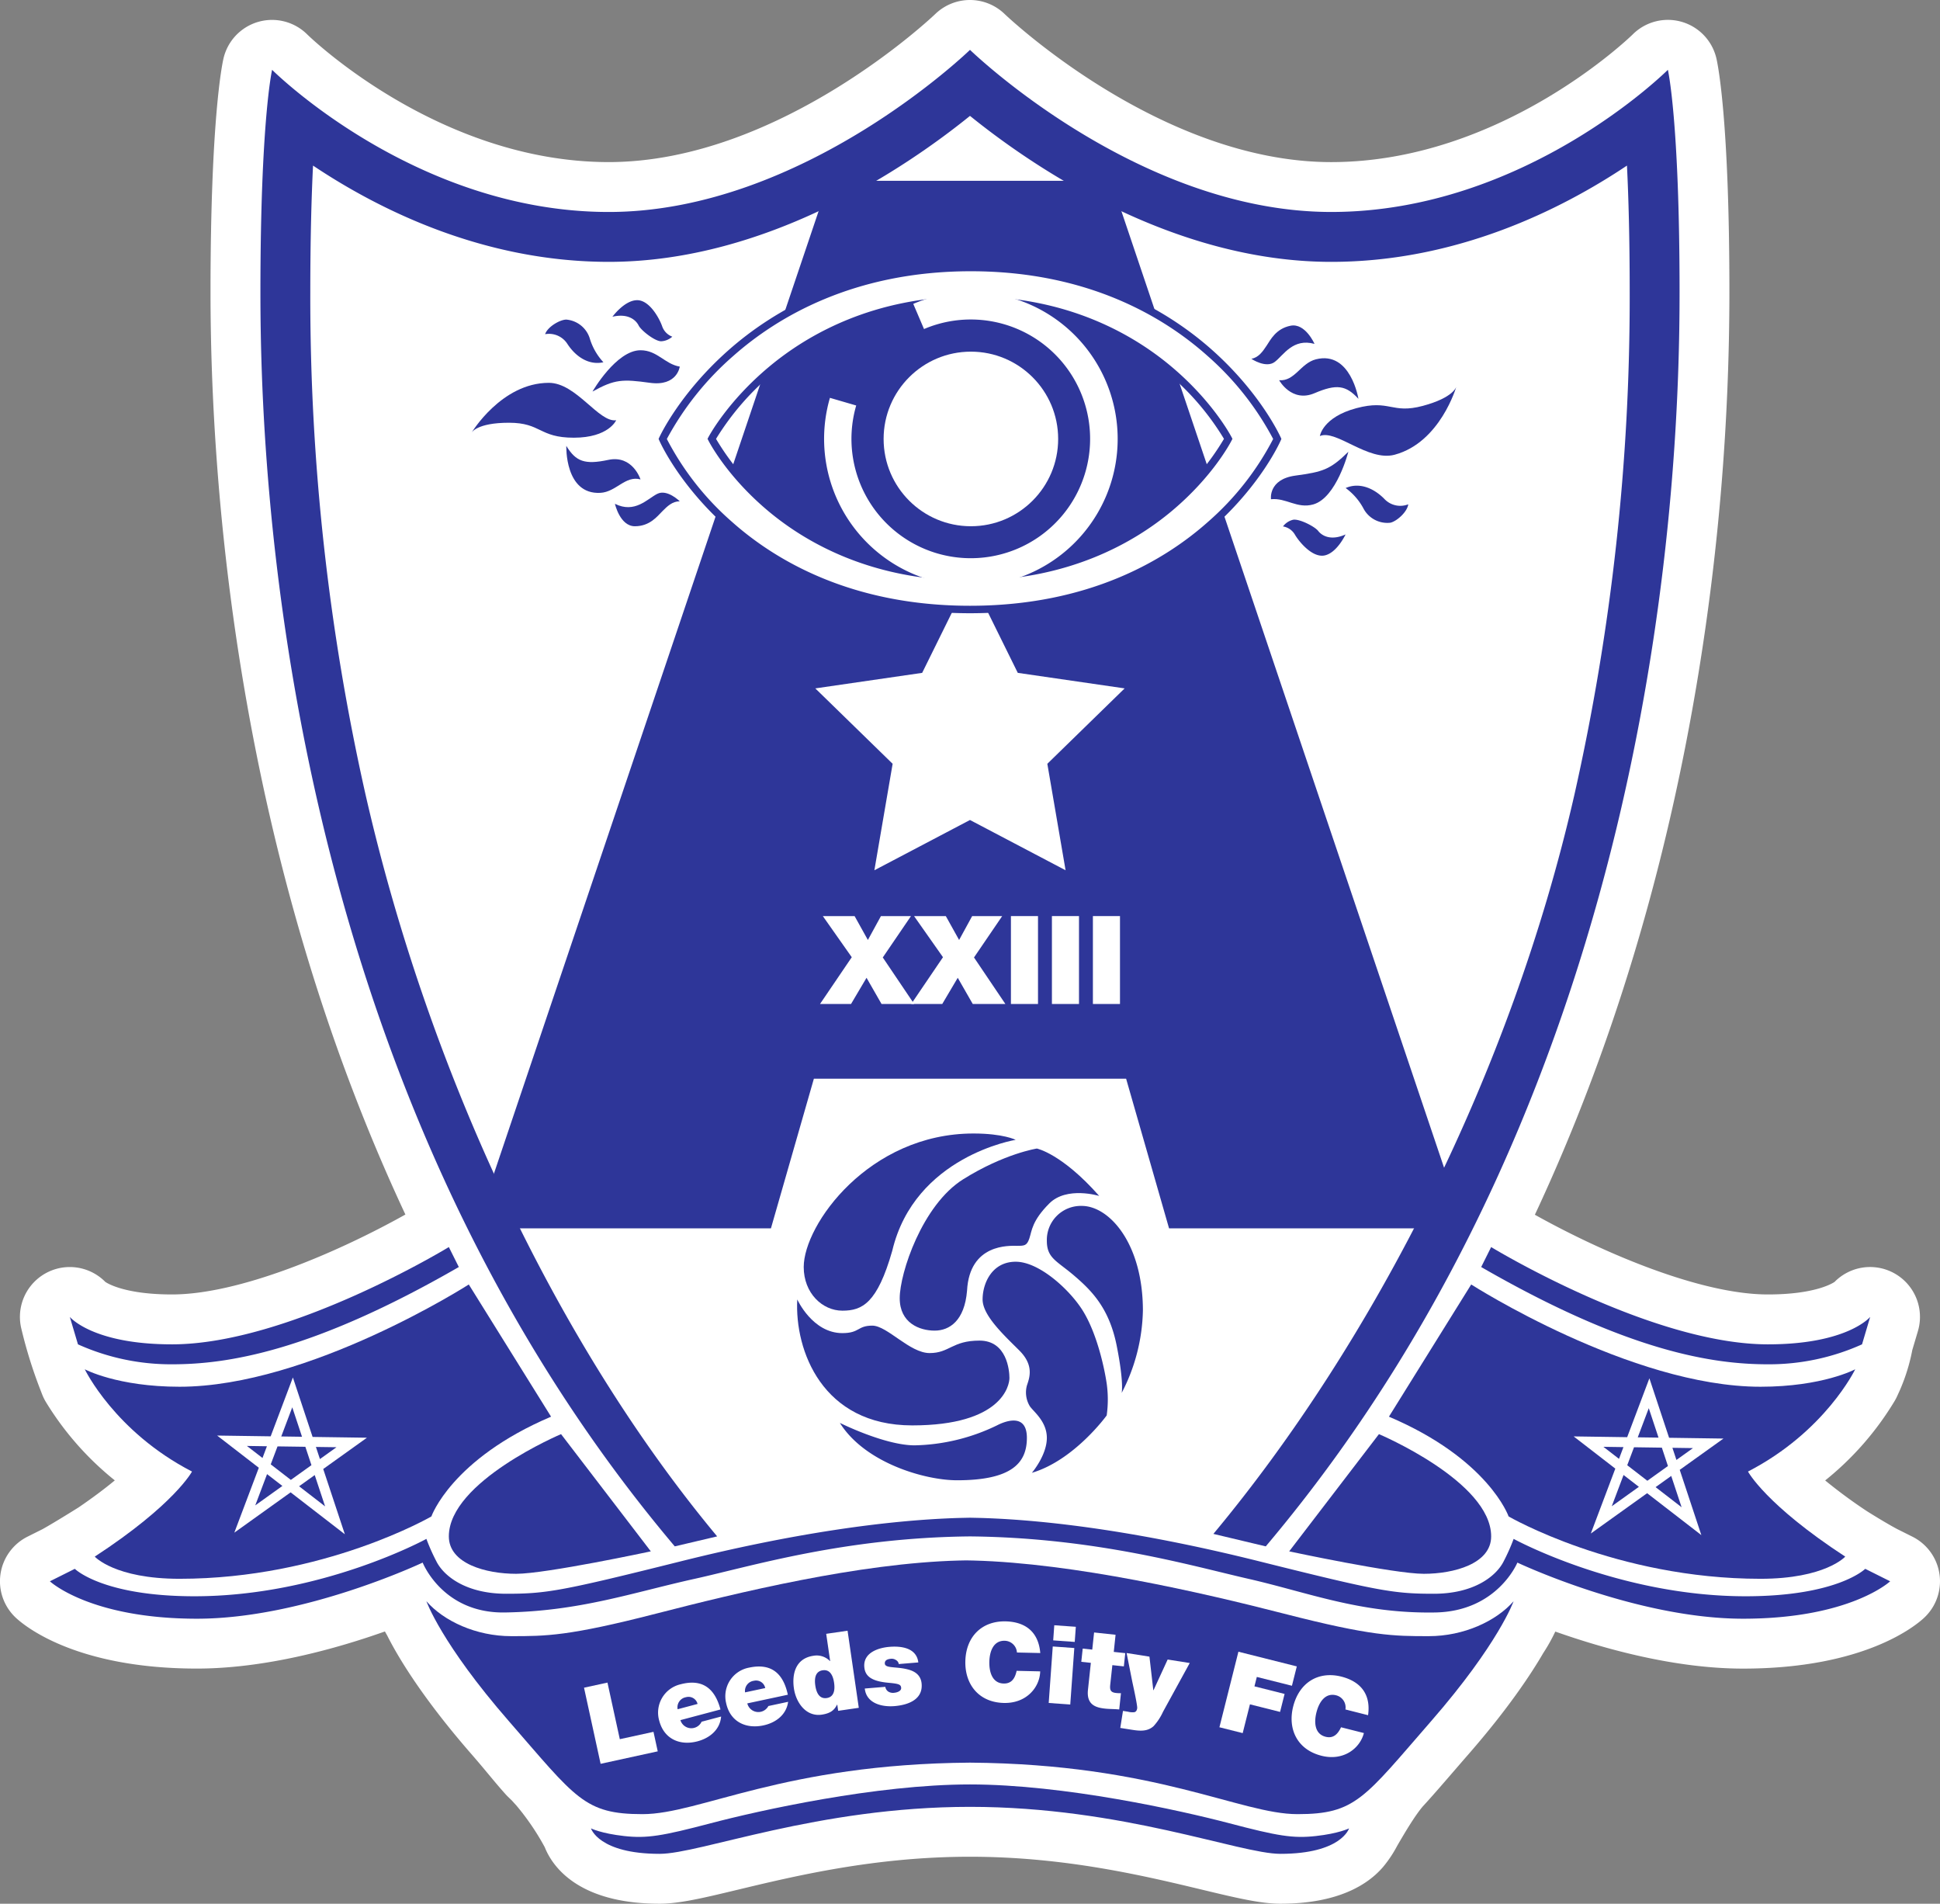
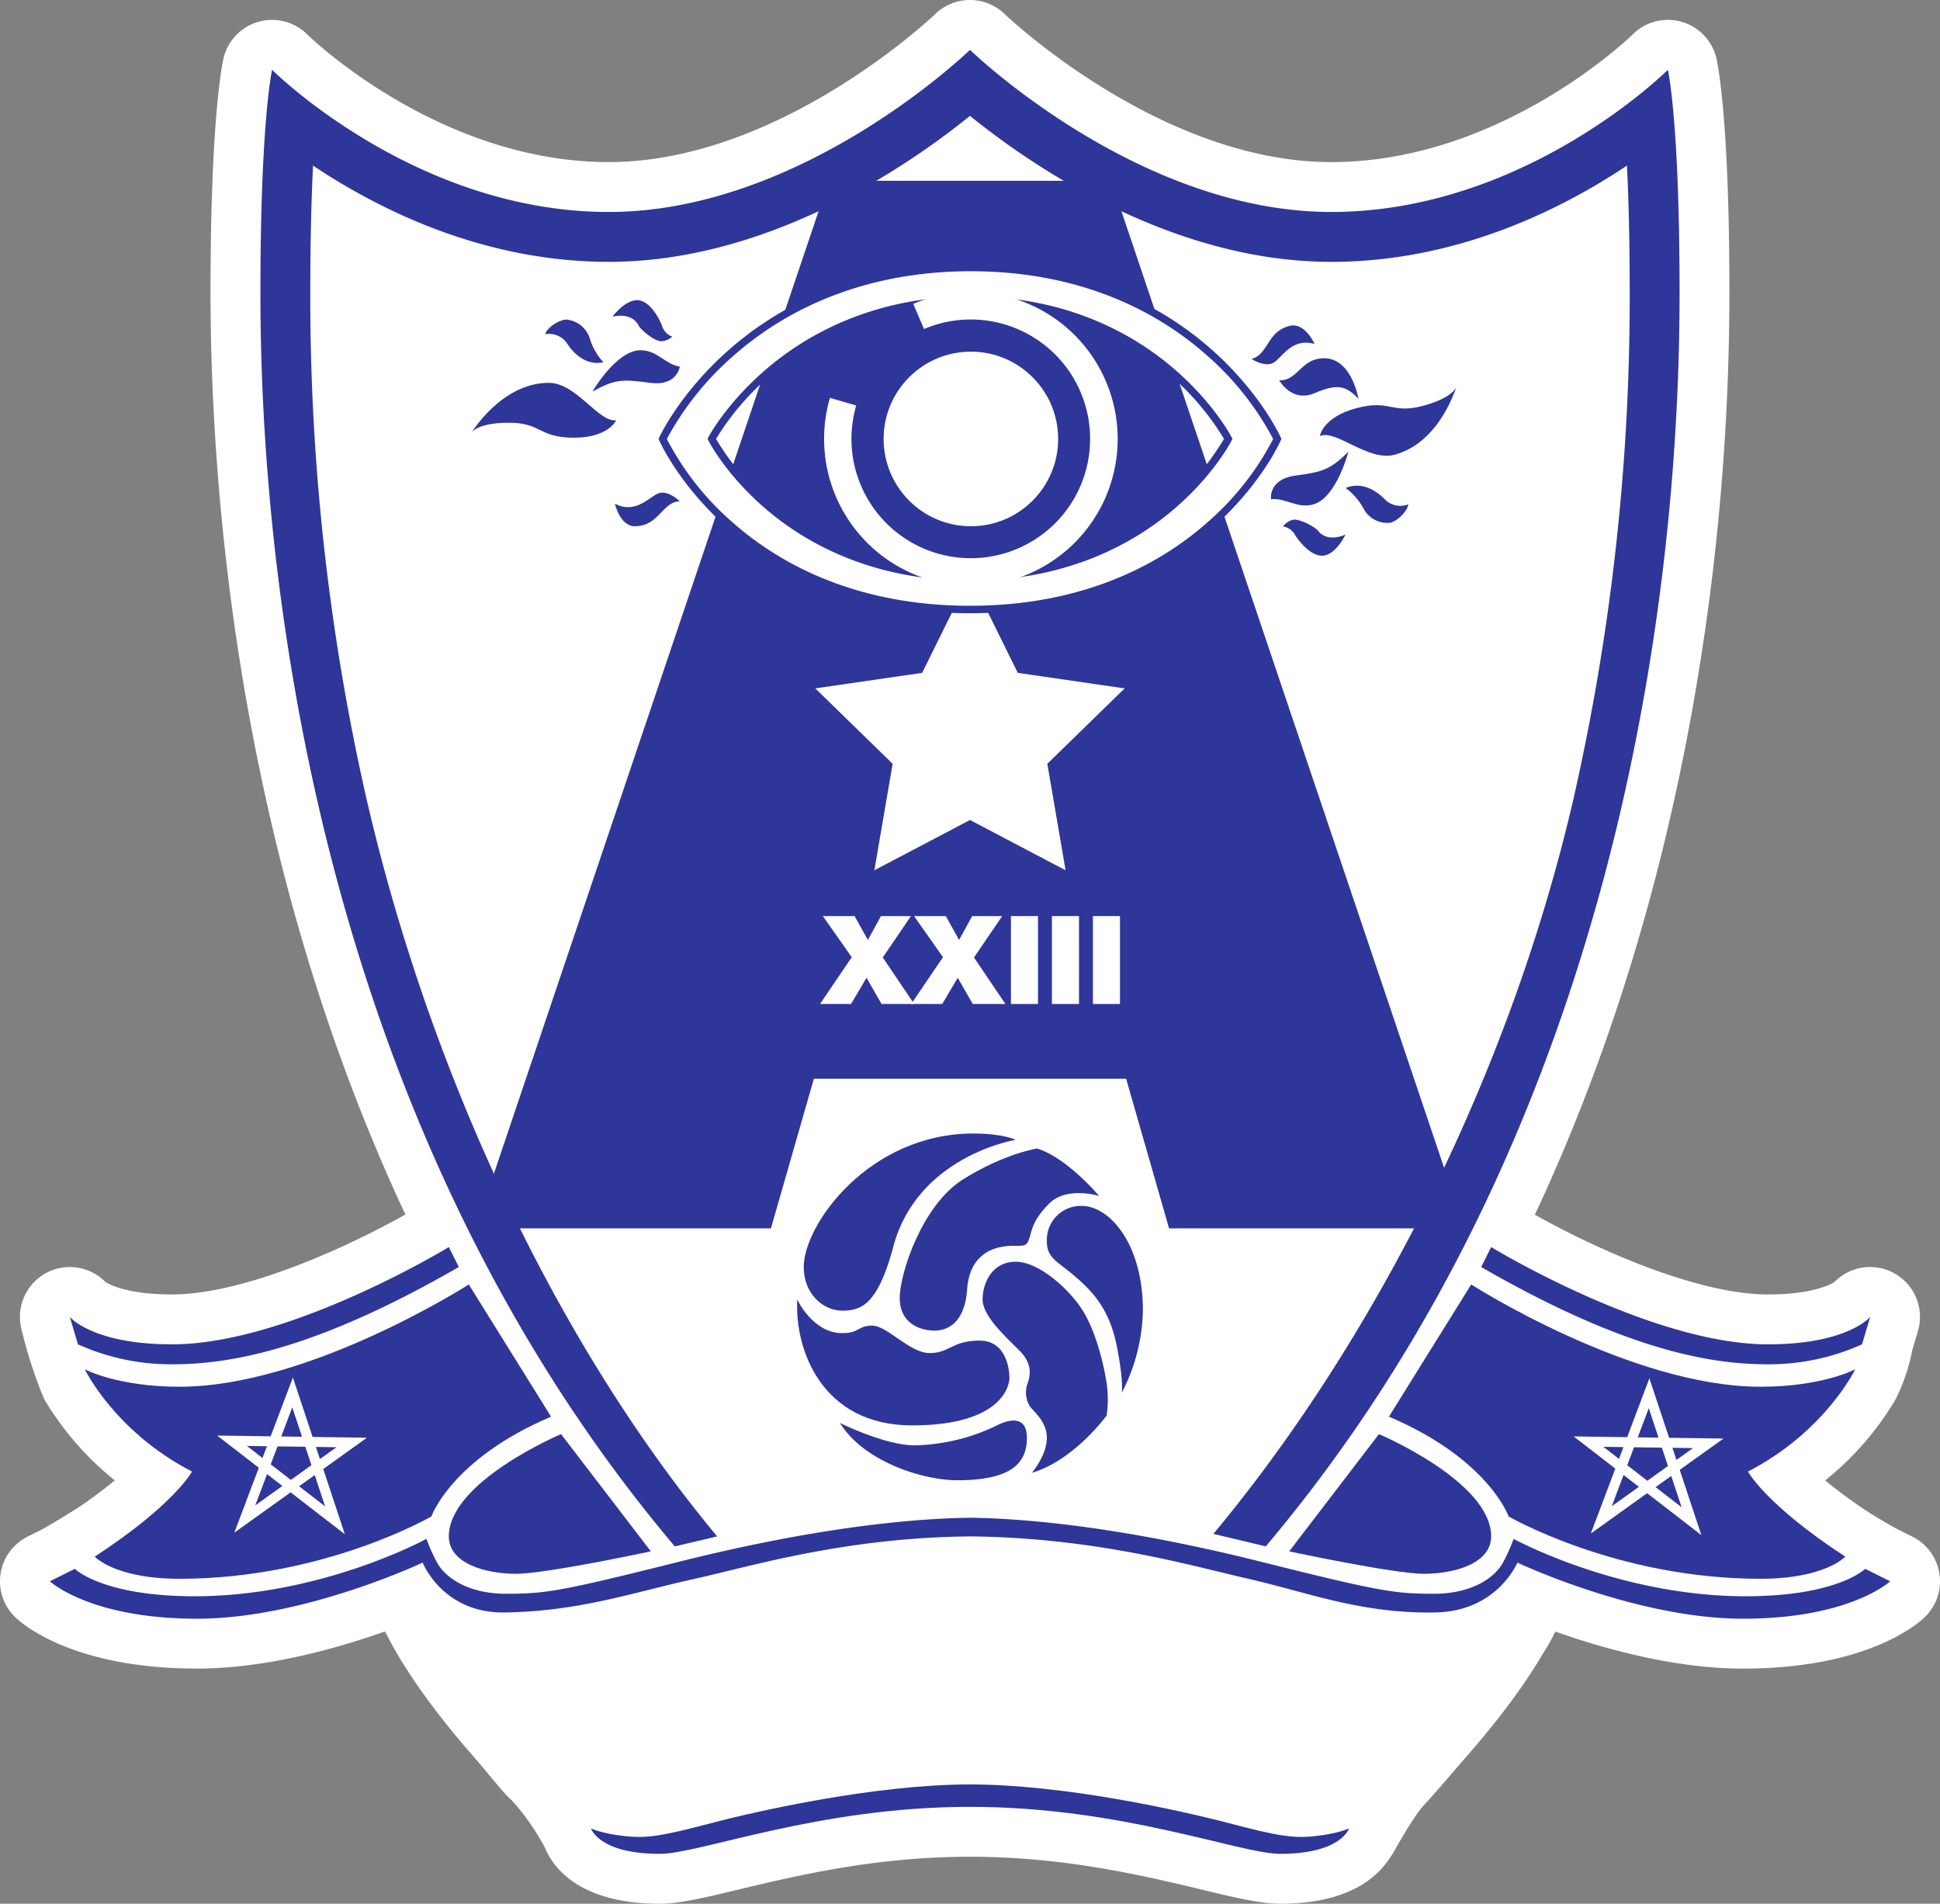
<svg xmlns="http://www.w3.org/2000/svg" width="547.876" height="537.498" viewBox="0 0 547.876 537.498">
  <rect x="0" y="0" width="547.876" height="537.498" fill="#808080" stroke="none" />
  <g id="Group_21" data-name="Group 21" transform="translate(-730.392 -834.011)">
    <g id="Group_8" data-name="Group 8" transform="translate(730.391 834.011)">
      <path id="Path_1" data-name="Path 1" d="M760.655,1226.728a117.251,117.251,0,0,1-4.629-14.989l.184.2c1.179,1.212,8.312,7.545,28.688,7.545,29.793,0,69.28-22.25,76.869-26.694l7.285-4.584c-56.088-112.144-59.2-227.6-59.2-265.8,0-48.5,3.3-62.769,3.3-62.769s40.14,40.14,95.069,40.14S1010.246,854,1010.246,854s47.1,45.773,102.025,45.773,95.069-40.14,95.069-40.14,3.3,14.271,3.3,62.769c0,38.208-3.016,153.669-59.068,265.817l7.157,4.573c7.592,4.445,47.076,26.693,76.868,26.693,22.535,0,28.873-7.747,28.873-7.747l-1.827,6.147a38.392,38.392,0,0,1-2.6,8.746l-.75,1.649,0,0h0a73.225,73.225,0,0,1-29.324,27.116s4.706,8.874,25.888,22.979c.71.449,5.756,3.629,9.711,5.736l4.541,2.271s-11.267,10.563-41.548,10.563-63.731-15.845-63.731-15.845c2.741,7.4-4.618,18.051-4.618,18.051h0c-3.274,5.694-9.247,14.693-19.675,26.666-4.908,5.636-8.7,10.108-11.917,13.653l-1.031,1.125c-4.986,5.756-10.279,16.331-11.1,16.952h0c-1.614,2.089-6.217,5.788-18.588,5.788-11.494,0-44.54-13.267-87.643-13.267s-76.149,13.267-87.643,13.267c-17.242,0-19.4-7.185-19.4-7.185s.038.02.1.048a84.763,84.763,0,0,0-10.64-15.869c-.527-.574-1.077-1.181-1.637-1.807l-1.481-1.437c-3.027-3.381-5.113-6.135-9.583-11.268-13.75-15.787-19.765-26.415-22.042-31.091h0s-3.17-4.271-2.375-13.568c-2.181,1.016-34.371,15.788-63.61,15.788-30.28,0-41.548-10.563-41.548-10.563l4.523-2.261c3.842-2.123,10.469-6.279,11.271-6.784,19.866-13.5,24.345-21.94,24.345-21.94a73.353,73.353,0,0,1-29.182-26.877h0l0-.007Z" transform="translate(-736.308 -839.924)" fill="#fff" />
      <path id="Path_2" data-name="Path 2" d="M1091.974,1371.509c-5.58,0-12.5-1.66-22.073-3.957-16.38-3.928-38.812-9.31-65.571-9.31s-49.191,5.381-65.571,9.31c-9.575,2.3-16.493,3.957-22.072,3.957-23.43,0-30.457-10.937-32.439-15.938a70.091,70.091,0,0,0-8.026-11.8c-.411-.449-.834-.915-1.264-1.394l-1.128-1.094c-.239-.232-.467-.471-.688-.717-1.71-1.909-3.143-3.631-4.66-5.453-1.387-1.667-2.958-3.556-5.051-5.958C849.354,1313,842.608,1301.5,839.7,1295.7c-.188-.317-.39-.671-.6-1.063-13.638,4.834-33.708,10.479-53.082,10.479-34.123,0-48.621-11.973-51.181-14.373a14.085,14.085,0,0,1,3.334-22.873l4.249-2.124c2.815-1.572,7.561-4.5,10.135-6.113,4.193-2.859,7.568-5.423,10.261-7.647a85.313,85.313,0,0,1-19.43-22.074,14.008,14.008,0,0,1-1.051-2.111c-.017-.043-.035-.086-.051-.13l-.69-1.787-.041-.1a130.864,130.864,0,0,1-5.212-16.966,14.084,14.084,0,0,1,23.8-12.868c.839.562,5.9,3.537,18.83,3.537,18.98,0,46.47-11.7,65.91-22.565-47.721-101.94-55.037-206.2-55.037-260.434,0-48.7,3.283-64.318,3.657-65.939a14.085,14.085,0,0,1,23.683-6.79c.339.336,36.936,36.015,85.109,36.015,48.382,0,91.792-41.387,92.225-41.8a14.1,14.1,0,0,1,19.617.015c.417.4,43.827,41.789,92.209,41.789,48.174,0,84.77-35.679,85.134-36.039a14.07,14.07,0,0,1,23.658,6.813c.374,1.621,3.657,17.242,3.657,65.939a670.6,670.6,0,0,1-8.7,107.444c-9,55.288-24.541,106.706-46.235,153.047,19.434,10.851,46.859,22.507,65.8,22.507,12.914,0,17.979-2.968,18.828-3.536a14.085,14.085,0,0,1,23.545,13.885l-1.584,5.333a53.2,53.2,0,0,1-3.391,11.068c-.043.1-.088.206-.135.309l-.75,1.649a14.136,14.136,0,0,1-.727,1.389A84.785,84.785,0,0,1,1245.84,1252a144.082,144.082,0,0,0,11.76,8.656c.816.515,5.178,3.252,8.512,5.039l4.37,2.185a14.084,14.084,0,0,1,3.333,22.872c-2.56,2.4-17.059,14.373-51.181,14.373-19.323,0-39.38-5.635-53.009-10.458a49.217,49.217,0,0,1-3.4,6.069c-3.523,6.054-9.974,15.775-20.994,28.428-1.6,1.833-3.075,3.542-4.452,5.136-2.887,3.339-5.38,6.224-7.657,8.73l-.923,1.01c-2.382,2.8-5.394,7.971-7.205,11.08a34.067,34.067,0,0,1-4,6C1116.77,1366.053,1108.384,1371.509,1091.974,1371.509Zm-87.644-41.435c30.09,0,55.4,6.071,72.142,10.087,6.212,1.49,13.252,3.179,15.5,3.179,4.595,0,6.934-.655,7.866-1.011.255-.435.549-.938.811-1.387,2.485-4.267,6.241-10.718,10.365-15.478.084-.1.17-.195.257-.289l1.03-1.125c2.006-2.212,4.4-4.977,7.166-8.179,1.4-1.617,2.9-3.352,4.52-5.212,9.815-11.27,15.253-19.509,18.085-24.436q.294-.511.629-.994a20.062,20.062,0,0,0,2.694-6.047,14.085,14.085,0,0,1,19.537-16.72c.295.14,31.056,14.489,57.7,14.489,3.218,0,6.163-.135,8.849-.368-13.987-10.8-18.658-18.186-19.884-20.5a14.084,14.084,0,0,1,5.983-19.113,61.7,61.7,0,0,0,13.381-9.323q-.638.007-1.288.008c-32.566,0-72.516-21.909-83.984-28.623-.158-.092-.312-.187-.466-.287l-7.157-4.572a14.082,14.082,0,0,1-5.016-18.165c50.1-100.241,57.582-205.625,57.582-259.521,0-15.162-.332-26.867-.773-35.728-18.653,12.472-48.147,27.183-83.507,27.183-45.059,0-84.38-26.957-102.025-41.214-17.646,14.258-56.967,41.214-102.025,41.214-35.359,0-64.854-14.71-83.507-27.181-.441,8.859-.773,20.564-.773,35.726,0,53.823,7.5,159.108,57.709,259.5a14.082,14.082,0,0,1-5.095,18.221l-7.285,4.584q-.19.119-.386.233c-11.467,6.714-51.416,28.625-83.985,28.625-.43,0-.854,0-1.276-.008a61.662,61.662,0,0,0,13.369,9.323,14.083,14.083,0,0,1,5.982,19.117c-1.207,2.274-5.871,9.666-19.886,20.494,2.687.234,5.634.369,8.853.369,26.333,0,56.39-13.877,57.657-14.468a14.083,14.083,0,0,1,19.985,13.965,12.818,12.818,0,0,0,.339,4.99q.364.591.667,1.213c1.675,3.441,6.976,13.055,20,28.007,2.3,2.641,3.979,4.659,5.461,6.439,1.35,1.624,2.439,2.933,3.675,4.326l1.113,1.08c.239.231.469.472.691.72.514.574,1.018,1.132,1.5,1.657.1.113.207.227.306.343a99.032,99.032,0,0,1,11.76,17.234,24.7,24.7,0,0,0,7.508.884c2.249,0,9.29-1.688,15.5-3.179C948.934,1336.146,974.239,1330.074,1004.33,1330.074Zm95.094,12.943-.007.01Zm.917-.913h0Zm1.632-1.628h0Zm.024-.019-.009.007Zm.025-.02-.014.012Zm.029-.022-.023.018Zm-238.7-59.942.008.011Zm-.038-.051.036.048Zm282.376-.346,0,.011Zm-.262-1.228Zm102.233-81.959-.016.018Zm.013-.018-.011.015Zm-487.654-1.01Zm488.612,0Z" transform="translate(-730.392 -834.011)" fill="#fff" />
    </g>
    <g id="Group_19" data-name="Group 19" transform="translate(744.476 848.087)">
      <path id="Path_3" data-name="Path 3" d="M1100.594,906.5h-79.729l-99.8,295.769h83.445l12.128-42.253h88.18l12.128,42.253h83.445Z" transform="translate(-800.875 -869.529)" fill="#2e3699" />
      <path id="Path_4" data-name="Path 4" d="M1122.885,1117.969l5.156,30.06-27-14.192-27,14.192,5.156-30.06-21.84-21.289,30.181-4.386,13.5-27.349,13.5,27.349,30.182,4.386Z" transform="translate(-841.192 -916.395)" fill="#fff" />
      <g id="Group_11" data-name="Group 11" transform="translate(171.912 60.392)">
        <g id="Group_9" data-name="Group 9">
          <path id="Path_5" data-name="Path 5" d="M1083.184,941.259c-64.811,0-87.028,48.4-87.028,48.4s21.027,48.156,86.785,48.156,86.784-48.156,86.784-48.156S1148,941.259,1083.184,941.259Zm-.243,87.333c-53.19,0-72.93-38.953-72.93-38.953s20.7-39.152,73.127-39.152,72.733,39.152,72.733,39.152S1136.13,1028.592,1082.94,1028.592Z" transform="translate(-994.999 -940.202)" fill="#fff" />
          <path id="Path_6" data-name="Path 6" d="M1082.454,1038.433c-34.3,0-56.322-13.24-68.755-24.347-13.492-12.053-18.778-23.943-19-24.442l-.189-.434.2-.43c.231-.5,5.8-12.443,19.469-24.552,12.6-11.162,34.708-24.469,68.519-24.469s55.794,13.308,68.278,24.472c13.546,12.112,19,24.055,19.227,24.557l.192.426-.187.429c-.218.5-5.5,12.389-19,24.442C1138.776,1025.193,1116.755,1038.433,1082.454,1038.433Zm-85.613-49.2a79.858,79.858,0,0,0,18.343,23.35c12.153,10.83,33.688,23.741,67.271,23.741s55.119-12.911,67.271-23.741a79.863,79.863,0,0,0,18.345-23.354,82.572,82.572,0,0,0-18.577-23.487c-12.2-10.888-33.7-23.867-66.8-23.867s-54.728,12.981-67.042,23.871A83.786,83.786,0,0,0,996.841,989.23Zm85.613,39.975c-27.794,0-46.387-10.726-57.091-19.724-11.615-9.764-16.576-19.4-16.781-19.808l-.248-.487.256-.483c.216-.408,5.408-10.085,17.162-19.895,10.835-9.042,29.5-19.821,56.9-19.821s45.96,10.781,56.705,19.824c11.657,9.811,16.753,19.492,16.966,19.9l.249.481-.245.482c-.206.406-5.166,10.043-16.782,19.808C1128.842,1018.479,1110.248,1029.205,1082.454,1029.205Zm-71.723-40a71.76,71.76,0,0,0,16.067,18.722c10.427,8.742,28.546,19.165,55.656,19.165s45.23-10.423,55.656-19.165A71.764,71.764,0,0,0,1154.18,989.2a74.178,74.178,0,0,0-16.256-18.834c-10.468-8.791-28.555-19.267-55.272-19.267s-44.914,10.479-55.474,19.271A75.291,75.291,0,0,0,1010.731,989.206Z" transform="translate(-994.513 -939.759)" fill="#2e3699" />
        </g>
        <circle id="Ellipse_1" data-name="Ellipse 1" cx="24.647" cy="24.647" r="24.647" transform="translate(63.545 24.817)" fill="#fff" />
        <g id="Group_10" data-name="Group 10" transform="translate(46.738 8.01)">
          <path id="Path_7" data-name="Path 7" d="M1102.336,1034.043a41.486,41.486,0,0,1-39.807-53.06l7.421,2.16a33.7,33.7,0,1,0,19.149-21.586l-3.036-7.108a41.459,41.459,0,1,1,16.272,79.593Z" transform="translate(-1060.882 -951.133)" fill="#fff" />
        </g>
      </g>
      <g id="Group_12" data-name="Group 12" transform="translate(217.497 244.574)">
        <path id="Path_8" data-name="Path 8" d="M1068.211,1212.913l-8.169-11.61h8.969l3.753,6.743,3.686-6.743h8.482l-7.96,11.68,8.863,13.139h-9.212l-4.241-7.4-4.38,7.4h-8.758Z" transform="translate(-1059.245 -1201.303)" fill="#fff" />
        <path id="Path_9" data-name="Path 9" d="M1104.79,1212.913l-8.168-11.61h8.968l3.754,6.743,3.685-6.743h8.482l-7.961,11.68,8.865,13.139H1113.2l-4.241-7.4-4.38,7.4h-8.76Z" transform="translate(-1070.063 -1201.303)" fill="#fff" />
        <path id="Path_10" data-name="Path 10" d="M1135.806,1201.3h7.647v24.819h-7.647Z" transform="translate(-1081.891 -1201.303)" fill="#fff" />
        <path id="Path_11" data-name="Path 11" d="M1152.243,1201.3h7.648v24.819h-7.648Z" transform="translate(-1086.752 -1201.303)" fill="#fff" />
        <path id="Path_12" data-name="Path 12" d="M1168.68,1201.3h7.648v24.819h-7.648Z" transform="translate(-1091.614 -1201.303)" fill="#fff" />
      </g>
      <g id="Group_13" data-name="Group 13" transform="translate(119.088 70.677)">
        <path id="Path_13" data-name="Path 13" d="M977,1034.678s1.407,6.338,5.633,6.338,6.337-2.817,7.746-4.226,2.817-2.816,4.93-2.816c0,0-3.521-3.521-6.338-2.113S982.634,1037.495,977,1034.678Z" transform="translate(-936.508 -977.188)" fill="#2e3699" />
-         <path id="Path_14" data-name="Path 14" d="M957.5,1012.781s-.489,13.8,9.613,13.26c4.478-.237,7.047-4.977,11.34-3.795,0,0-2.22-6.977-9.107-5.51C962.723,1018.146,960.205,1017.221,957.5,1012.781Z" transform="translate(-930.739 -971.643)" fill="#2e3699" />
        <path id="Path_15" data-name="Path 15" d="M919.5,1001.584s8.45-14.084,21.83-14.084c7.747,0,14.084,11.268,19.014,10.563,0,0-2.113,4.93-11.971,4.93s-9.155-4.225-18.31-4.225S919.5,1001.584,919.5,1001.584Z" transform="translate(-919.5 -964.164)" fill="#2e3699" />
        <path id="Path_16" data-name="Path 16" d="M949,966.269a6.168,6.168,0,0,1,6.337,2.817c2.467,3.731,6.165,5.989,10.125,5.106a17.215,17.215,0,0,1-3.787-6.515,7.606,7.606,0,0,0-6.692-5.528C953.226,962.15,949.7,964.157,949,966.269Z" transform="translate(-928.226 -956.667)" fill="#2e3699" />
        <path id="Path_17" data-name="Path 17" d="M968,986.1s6.7-11.66,13.561-11.66c4.749,0,6.861,3.914,11.086,4.618,0,0-.7,5.634-8.416,4.577S974.337,982.581,968,986.1Z" transform="translate(-933.846 -960.303)" fill="#2e3699" />
        <path id="Path_18" data-name="Path 18" d="M976,959.037s3.406-4.674,6.984-4.674,6.4,5.378,7.1,7.491a4.812,4.812,0,0,0,2.817,2.816,5.071,5.071,0,0,1-3.142,1.293c-1.788,0-5.66-3.054-6.365-4.461S980.577,957.98,976,959.037Z" transform="translate(-936.212 -954.363)" fill="#2e3699" />
      </g>
      <g id="Group_14" data-name="Group 14" transform="translate(339.319 77.812)">
        <path id="Path_19" data-name="Path 19" d="M1250.064,969.7s-2.6-5.948-6.75-5.132-5.676,3.987-6.786,5.641-2.22,3.307-4.293,3.714c0,0,4.134,2.777,6.625.851S1243.993,968.027,1250.064,969.7Z" transform="translate(-1232.235 -964.495)" fill="#2e3699" />
        <path id="Path_20" data-name="Path 20" d="M1265.761,989.1s-2.182-13.632-11.991-11.157c-4.346,1.1-5.953,6.244-10.394,5.912,0,0,3.523,6.417,10,3.65C1259.6,984.845,1262.25,985.266,1265.761,989.1Z" transform="translate(-1235.531 -968.385)" fill="#2e3699" />
        <path id="Path_21" data-name="Path 21" d="M1298.247,988.993s-4.519,15.791-17.443,19.252c-7.483,2-16.52-7.24-21.1-5.284,0,0,.765-5.309,10.29-7.859s9.934,1.714,18.779-.655S1298.247,988.993,1298.247,988.993Z" transform="translate(-1240.36 -971.741)" fill="#2e3699" />
        <path id="Path_22" data-name="Path 22" d="M1287.718,1034a6.166,6.166,0,0,1-6.762-1.542c-3.141-3.185-7.2-4.685-10.919-3.057a17.212,17.212,0,0,1,4.972,5.663,7.609,7.609,0,0,0,7.632,4.134C1284.367,1038.86,1287.434,1036.211,1287.718,1034Z" transform="translate(-1243.417 -983.499)" fill="#2e3699" />
        <path id="Path_23" data-name="Path 23" d="M1261.936,1015.134s-3.322,13.031-9.93,14.875c-4.573,1.276-7.661-1.927-11.92-1.471,0,0-.834-5.615,6.878-6.669S1256.776,1020.229,1261.936,1015.134Z" transform="translate(-1234.549 -979.474)" fill="#2e3699" />
        <path id="Path_24" data-name="Path 24" d="M1262.582,1046.534s-2.44,5.244-5.952,5.934-7.313-4.043-8.412-5.981a4.806,4.806,0,0,0-3.307-2.22,5.07,5.07,0,0,1,2.833-1.875c1.754-.344,6.144,1.905,7.107,3.15S1258.294,1048.455,1262.582,1046.534Z" transform="translate(-1235.984 -987.526)" fill="#2e3699" />
      </g>
      <g id="Group_15" data-name="Group 15" transform="translate(211.025 305.951)">
        <path id="Path_25" data-name="Path 25" d="M1052.709,1326.164c0-11.972,18.435-37.7,47.949-37.7,8.388,0,11.909,1.789,11.909,1.789s-28.521,4.577-34.858,31.336c-4.225,14.79-8.451,16.9-14.084,16.9S1052.709,1333.559,1052.709,1326.164Z" transform="translate(-1050.839 -1288.46)" fill="#2e3699" />
        <path id="Path_26" data-name="Path 26" d="M1129.94,1294.5s7.042,1.409,17.605,13.38c0,0-9.155-2.816-14.084,2.113s-4.929,7.747-5.634,9.86-1.408,2.112-3.52,2.112-13.38-.7-14.085,12.675c-.7,8.451-4.93,11.268-9.155,11.268s-9.858-2.113-9.858-9.155,6.337-26.35,17.957-33.6S1129.94,1294.5,1129.94,1294.5Z" transform="translate(-1062.228 -1290.247)" fill="#2e3699" />
        <path id="Path_27" data-name="Path 27" d="M1160.069,1317.5c7.746,0,17.268,10.563,17.268,29.576a52.473,52.473,0,0,1-6,23.238s.7-2.816-1.409-13.379-7.041-15.494-11.971-19.719-7.747-4.93-7.747-9.858A9.611,9.611,0,0,1,1160.069,1317.5Z" transform="translate(-1079.679 -1297.05)" fill="#2e3699" />
        <path id="Path_28" data-name="Path 28" d="M1159.487,1383.272s-9.154,12.676-21.127,16.2c0,0,4.226-4.929,4.226-9.858s-4.226-7.747-4.93-9.155a7.484,7.484,0,0,1-.7-5.633c.7-2.113,2.113-5.634-2.112-9.859s-10.4-9.859-10.4-14.436,2.655-10.654,9.346-10.654,15.325,7.984,18.951,13.822c3.937,6.339,6.049,15.851,6.752,20.6A32.318,32.318,0,0,1,1159.487,1383.272Z" transform="translate(-1072.056 -1303.667)" fill="#2e3699" />
        <path id="Path_29" data-name="Path 29" d="M1100.307,1420.419c-9.155,0-26.056-4.93-33.1-16.2,0,0,12.676,6.338,21.126,6.338a55.641,55.641,0,0,0,23.239-5.634c2.406-1.248,8.45-3.521,8.45,3.521S1115.8,1420.419,1100.307,1420.419Z" transform="translate(-1055.128 -1322.506)" fill="#2e3699" />
        <path id="Path_30" data-name="Path 30" d="M1050.1,1355s4.284,9.507,12.735,9.507c4.929,0,4.226-2.112,8.451-2.112s10.563,7.746,16.2,7.746,6.338-3.521,14.084-3.521,8.451,8.449,8.451,10.562-2.112,13.38-27.464,13.38S1049.34,1369.436,1050.1,1355Z" transform="translate(-1050.054 -1308.142)" fill="#2e3699" />
      </g>
      <path id="Path_31" data-name="Path 31" d="M1035.222,872.644c17.646,14.257,56.967,41.214,102.025,41.214,35.36,0,64.855-14.71,83.508-27.182.442,8.86.773,20.563.773,35.726a638.647,638.647,0,0,1-15.607,141.874c-17.892,78.4-56.626,154.312-101.962,208.73l14.789,3.521C1230.758,1143.857,1235.612,970.9,1235.612,922.4s-3.3-62.769-3.3-62.769-40.14,40.14-95.068,40.14S1035.222,854,1035.222,854h0s-47.1,45.773-102.025,45.773-95.068-40.14-95.068-40.14-3.3,14.271-3.3,62.769,5.006,221.455,117.017,354.124l11.972-2.817c-45.335-54.418-81.405-131.038-99.3-209.434A638.675,638.675,0,0,1,848.917,922.4c0-15.163.332-26.866.772-35.726,18.653,12.471,48.148,27.182,83.508,27.182,45.058,0,84.38-26.957,102.025-41.214" transform="translate(-775.369 -854)" fill="#2e3699" />
      <path id="Path_32" data-name="Path 32" d="M1327.21,1334s45.069,27.466,78.167,27.466c22.535,0,28.873-7.748,28.873-7.748l-2.3,7.748a63.988,63.988,0,0,1-26.57,5.633c-15.492,0-39.437-3.521-80.984-27.464Z" transform="translate(-920.177 -995.979)" fill="#2e3699" />
      <path id="Path_33" data-name="Path 33" d="M1310.631,1349s45.069,28.873,81.689,28.873c17.605,0,26.76-4.929,26.76-4.929s-8.451,17.605-30.281,28.872c0,0,4.929,9.312,27.464,24.021,0,0-5.633,6.26-23.942,6.26-40.845,0-71.125-17.605-71.125-17.605s-5.634-16.2-33.8-28.168Z" transform="translate(-909.232 -1000.416)" fill="#2e3699" />
      <path id="Path_34" data-name="Path 34" d="M1272.745,1409s31.689,13.381,31.689,28.873c0,7.746-10.563,10.563-19.014,10.563s-38.027-6.337-38.027-6.337Z" transform="translate(-897.4 -1018.164)" fill="#2e3699" />
      <path id="Path_35" data-name="Path 35" d="M865.432,1334s-45.069,27.466-78.167,27.466c-22.535,0-28.873-7.748-28.873-7.748l2.3,7.748a63.986,63.986,0,0,0,26.571,5.633c15.492,0,39.436-3.521,80.984-27.464Z" transform="translate(-752.758 -995.979)" fill="#2e3699" />
      <path id="Path_36" data-name="Path 36" d="M872.841,1349s-45.069,28.873-81.688,28.873c-17.605,0-26.76-4.929-26.76-4.929s8.451,17.605,30.281,28.872c0,0-4.929,9.312-27.464,24.021,0,0,5.633,6.26,23.943,6.26,40.844,0,71.125-17.605,71.125-17.605s5.634-16.2,33.8-28.168Z" transform="translate(-754.533 -1000.416)" fill="#2e3699" />
      <path id="Path_37" data-name="Path 37" d="M942.082,1409s-31.689,13.381-31.689,28.873c0,7.746,10.563,10.563,19.014,10.563s38.027-6.337,38.027-6.337Z" transform="translate(-797.719 -1018.164)" fill="#2e3699" />
      <path id="Path_38" data-name="Path 38" d="M1010.246,1442.513l-2.817.061c-21.07.6-47.9,4.511-78.872,12.255-33.8,8.45-38.027,9.154-49.294,9.154s-17.6-4.929-19.718-9.154a55.472,55.472,0,0,1-2.817-6.338s-29.577,16.2-65.491,16.2c-26.056,0-33.8-7.746-33.8-7.746l-7.042,3.521s11.268,10.563,41.548,10.563,63.731-15.846,63.731-15.846,5.636,14.377,23.239,14.085c21.2-.352,36.066-5.633,53.6-9.507,15.926-3.519,42.19-11.623,77.739-11.971,35.549.348,62.694,8.343,78.6,11.971,16.977,3.874,31.69,9.859,52.74,9.507,17.6-.294,23.239-14.085,23.239-14.085s33.45,15.846,63.731,15.846,41.548-10.563,41.548-10.563l-7.042-3.521s-7.746,7.746-33.8,7.746c-35.915,0-65.492-16.2-65.492-16.2a55.239,55.239,0,0,1-2.817,6.338c-2.112,4.226-8.45,9.154-19.718,9.154s-15.492-.7-49.294-9.154c-30.973-7.744-57.8-11.653-78.872-12.255Z" transform="translate(-750.392 -1028.077)" fill="#2e3699" />
      <path id="Path_39" data-name="Path 39" d="M1172.133,1564.016c-6.465.719-10.776,0-24.425-3.592s-46.7-10.973-73.275-10.973-59.626,7.381-73.275,10.973-17.96,4.311-24.425,3.592-9.339-2.155-9.339-2.155,2.155,7.185,19.4,7.185c11.494,0,44.54-13.267,87.644-13.267s76.149,13.267,87.643,13.267c17.242,0,19.4-7.185,19.4-7.185S1178.6,1563.3,1172.133,1564.016Z" transform="translate(-814.579 -1059.709)" fill="#2e3699" />
-       <path id="Path_40" data-name="Path 40" d="M1053.853,1459.621l-2.112.043c-28.212.744-62.1,8.979-85.562,15.012-24.647,6.339-30.986,6.339-40.845,6.339s-19.013-4.226-23.943-9.859c0,0,4.225,11.972,23.239,33.8s21.362,26.312,37.793,26.312c16.215,0,39.75-14.135,92.485-14.542,52.735.407,76.271,14.542,92.485,14.542,16.432,0,18.78-4.48,37.793-26.312s23.239-33.8,23.239-33.8c-4.929,5.634-14.084,9.859-23.943,9.859s-16.2,0-40.844-6.339c-23.463-6.032-59.463-14.268-87.674-15.012Z" transform="translate(-795.056 -1033.137)" fill="#2e3699" />
      <g id="Group_16" data-name="Group 16" transform="translate(150.845 443.697)">
        <path id="Path_41" data-name="Path 41" d="M964.6,1510.056l6.622-1.444,3.486,15.982,9.511-2.076,1.2,5.509-16.132,3.521Z" transform="translate(-964.596 -1491.324)" fill="#fff" />
        <path id="Path_42" data-name="Path 42" d="M1000.622,1519.222a3.215,3.215,0,0,0,5.985.45l5.508-1.463c-.3,3.65-3.14,6.061-6.653,6.994-4.943,1.313-9.439-.617-10.809-5.768a8.208,8.208,0,0,1,5.992-10.325c6.134-1.63,9.694,1.091,11.291,7.105Zm4.842-4.57a2.625,2.625,0,0,0-3.278-1.9,2.893,2.893,0,0,0-2.349,3.4Z" transform="translate(-973.395 -1491.335)" fill="#fff" />
        <path id="Path_43" data-name="Path 43" d="M1027.486,1512.581a3.214,3.214,0,0,0,5.956.745l5.574-1.192c-.484,3.634-3.434,5.9-6.99,6.66-5,1.069-9.4-1.08-10.512-6.291a8.21,8.21,0,0,1,6.491-10.021c6.208-1.325,9.629,1.566,10.93,7.652Zm5.063-4.326a2.625,2.625,0,0,0-3.182-2.061,2.892,2.892,0,0,0-2.513,3.277Z" transform="translate(-981.371 -1489.418)" fill="#fff" />
        <path id="Path_44" data-name="Path 44" d="M1067.035,1509.587l-5.824.849-.252-1.738-.06.009c-.617,1.118-1.367,2.379-4.324,2.81-4.482.652-7.29-3.452-7.865-7.416-.542-3.719.234-8.439,5.539-9.212a5.217,5.217,0,0,1,4.639,1.5l.061-.007-1.118-7.685,6.034-.878Zm-10.2-10.594c-2.163.316-2.354,2.43-2.084,4.288.276,1.89,1.06,3.862,3.225,3.548s2.355-2.43,2.081-4.32C1059.788,1500.65,1059,1498.678,1056.837,1498.994Z" transform="translate(-989.432 -1485.175)" fill="#fff" />
        <path id="Path_45" data-name="Path 45" d="M1086.732,1499.12a1.544,1.544,0,0,0-.806-1.139,2.12,2.12,0,0,0-1.388-.351c-.861.073-1.828.338-1.741,1.381.038.462.425.646.775.771,1.048.346,3.36.278,5.442.786,2.079.479,3.959,1.527,4.175,4.137.365,4.422-3.772,5.968-7.64,6.288-3.745.31-7.983-.855-8.416-4.961l5.8-.48a1.954,1.954,0,0,0,.853,1.352,2.508,2.508,0,0,0,1.665.326c.8-.066,2.032-.477,1.956-1.4s-.622-1.155-3.486-1.413c-4.7-.415-6.7-1.734-6.921-4.467-.333-4.021,3.91-5.422,7.1-5.687,3.439-.283,7.661.326,8.152,4.4Z" transform="translate(-997.839 -1487.065)" fill="#fff" />
        <path id="Path_46" data-name="Path 46" d="M1132.095,1492.86a3.528,3.528,0,0,0-3.469-3.313c-3.172-.072-4.258,2.984-4.326,5.94s.879,6.061,4.051,6.13c2.28.053,3.209-1.529,3.656-3.584l6.652.152c-.1,4.434-3.811,9.064-10.248,8.919-7.114-.162-11.035-5.273-10.887-11.771.157-6.929,4.633-11.418,11.41-11.266,6.035.168,9.29,3.415,9.749,8.941Z" transform="translate(-1009.83 -1484.064)" fill="#fff" />
        <path id="Path_47" data-name="Path 47" d="M1152.1,1491.619l6.086.437-1.143,15.95-6.086-.437Zm6.209-1.285-6.084-.437.306-4.271,6.085.435Z" transform="translate(-1019.72 -1484.526)" fill="#fff" />
-         <path id="Path_48" data-name="Path 48" d="M1173.2,1494.006l3.247.35-.4,3.737-3.246-.349-.6,5.545c-.159,1.471.111,2.149,1.642,2.314a10.42,10.42,0,0,0,1.388.056l-.492,4.6c-1.226-.132-2.625-.1-3.911-.233-2.573-.276-5.38-.981-4.913-5.331l.815-7.6-2.7-.289.4-3.737,2.695.289.52-4.841,6.066.651Z" transform="translate(-1023.59 -1485.379)" fill="#fff" />
        <path id="Path_49" data-name="Path 49" d="M1191.738,1513.341a15.568,15.568,0,0,1-2.671,4.067c-1.9,1.728-4.326,1.313-6.669.941l-2.738-.433.76-4.808,1.4.221a5,5,0,0,0,1.85.137c.394-.125.655-.4.766-1.095.12-.761-1.272-6.941-1.463-7.905l-1.527-7.7,6.45,1.021,1.092,9.468.062.01,3.99-8.664,6.238.985Z" transform="translate(-1028.211 -1487.823)" fill="#fff" />
        <path id="Path_50" data-name="Path 50" d="M1224.781,1496.236l16.49,4.147-1.375,5.467-9.917-2.494-.668,2.659,8.513,2.141-1.277,5.077-8.513-2.141-2.043,8.126-6.572-1.652Z" transform="translate(-1039.97 -1487.663)" fill="#fff" />
        <path id="Path_51" data-name="Path 51" d="M1263.568,1515.317a3.527,3.527,0,0,0-2.644-4c-3.077-.777-4.817,1.96-5.541,4.829s-.493,6.1,2.584,6.88c2.211.559,3.469-.775,4.362-2.68l6.453,1.629c-1.086,4.3-5.735,7.99-11.979,6.413-6.9-1.742-9.584-7.6-7.992-13.9,1.7-6.722,7.062-10.1,13.634-8.441,5.848,1.508,8.3,5.4,7.515,10.89Z" transform="translate(-1048.533 -1490.44)" fill="#fff" />
      </g>
      <g id="Group_17" data-name="Group 17" transform="translate(47.238 374.834)">
        <path id="Path_52" data-name="Path 52" d="M853.537,1430.549l-15.315-11.833-15.9,11.383,6.919-18.326-11.767-9.092,15.116.218,6.273-16.622,5.566,16.792,15.349.221-12.347,8.836ZM840.615,1417l7.347,5.677-2.931-8.839Zm-9.047-3.43-3.331,8.824,7.659-5.481Zm1.041-2.757,5.679,4.389,5.816-4.165-1.719-5.185-7.86-.113Zm12.757-4.918,1.136,3.427,4.672-3.344Zm-19.486-.28,4.4,3.4,1.252-3.315Zm9.7-2.679,5.864.085-2.756-8.315Z" transform="translate(-817.471 -1386.276)" fill="#fff" />
      </g>
      <g id="Group_18" data-name="Group 18" transform="translate(430.328 375.076)">
        <path id="Path_53" data-name="Path 53" d="M1397.537,1430.892l-15.314-11.833-15.9,11.383,6.918-18.326-11.767-9.092,15.116.218,6.274-16.621,5.566,16.791,15.349.221-12.346,8.837Zm-12.923-13.545,7.348,5.676-2.931-8.837Zm-9.046-3.431-3.331,8.825,7.658-5.48Zm1.04-2.756,5.68,4.388,5.815-4.163-1.719-5.186-7.86-.112Zm12.758-4.918,1.136,3.427,4.671-3.343Zm-19.485-.28,4.4,3.4,1.253-3.316Zm9.7-2.679,5.864.085-2.757-8.314Z" transform="translate(-1361.471 -1386.62)" fill="#fff" />
      </g>
    </g>
  </g>
</svg>